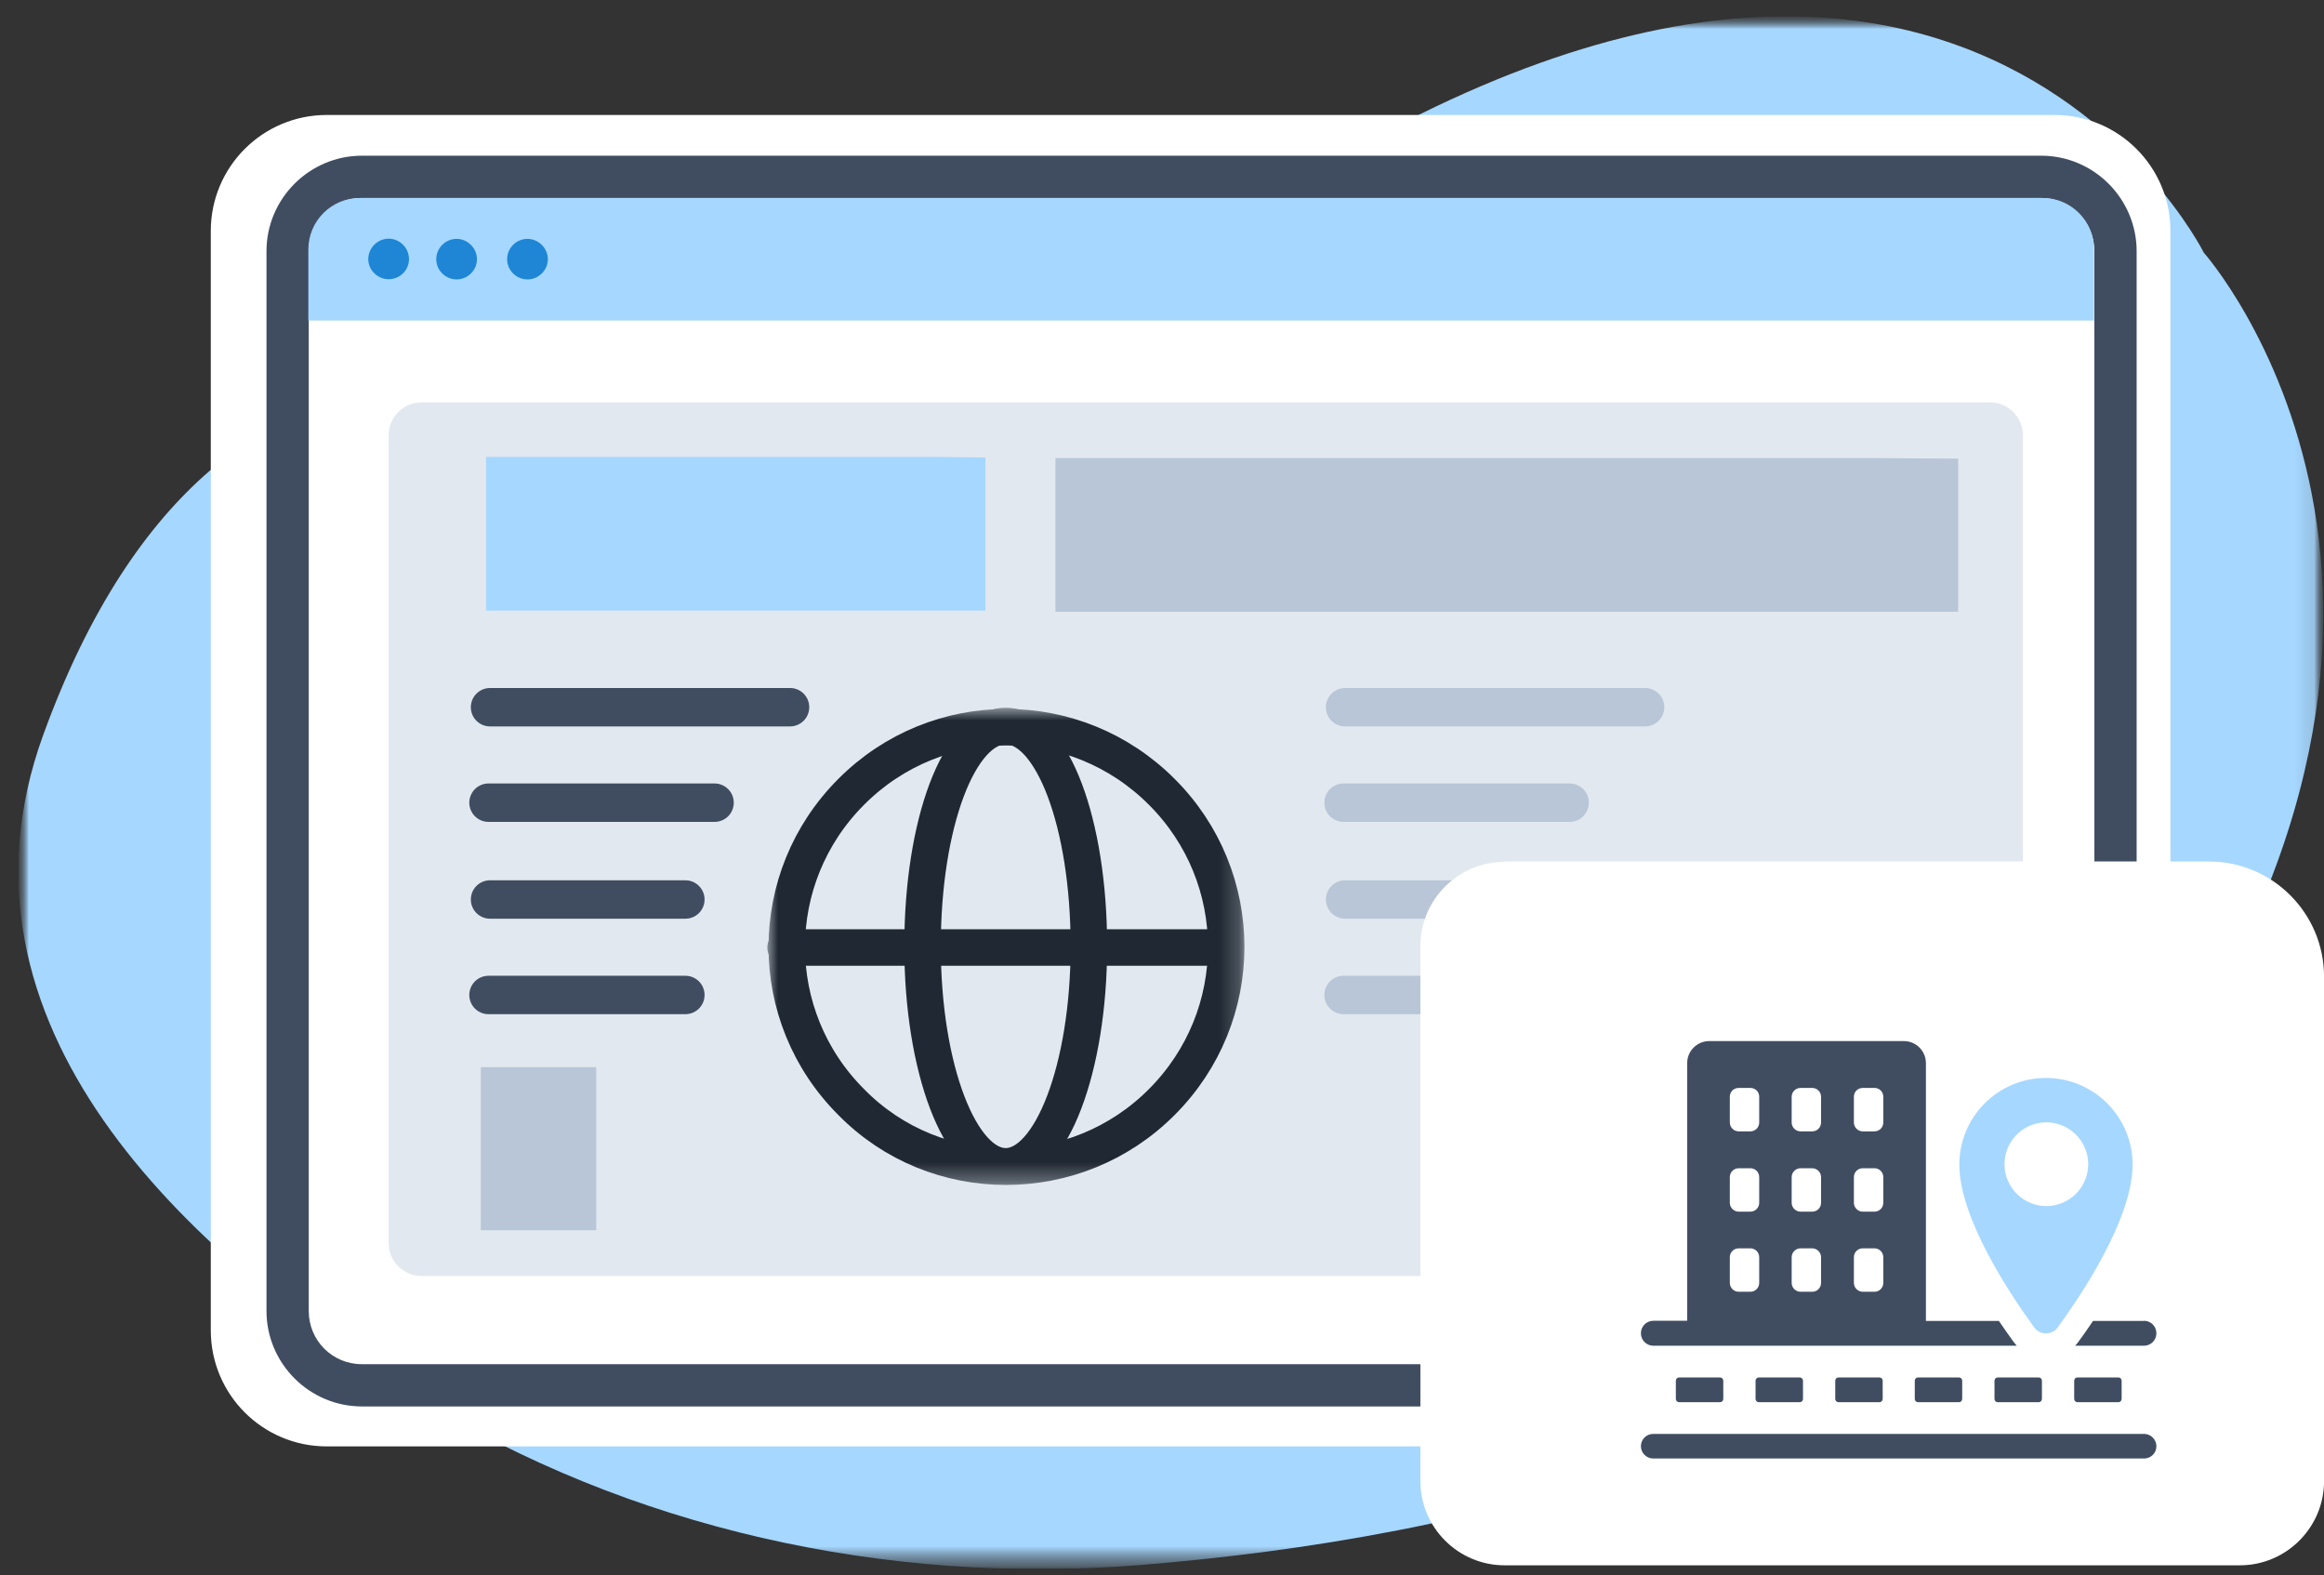
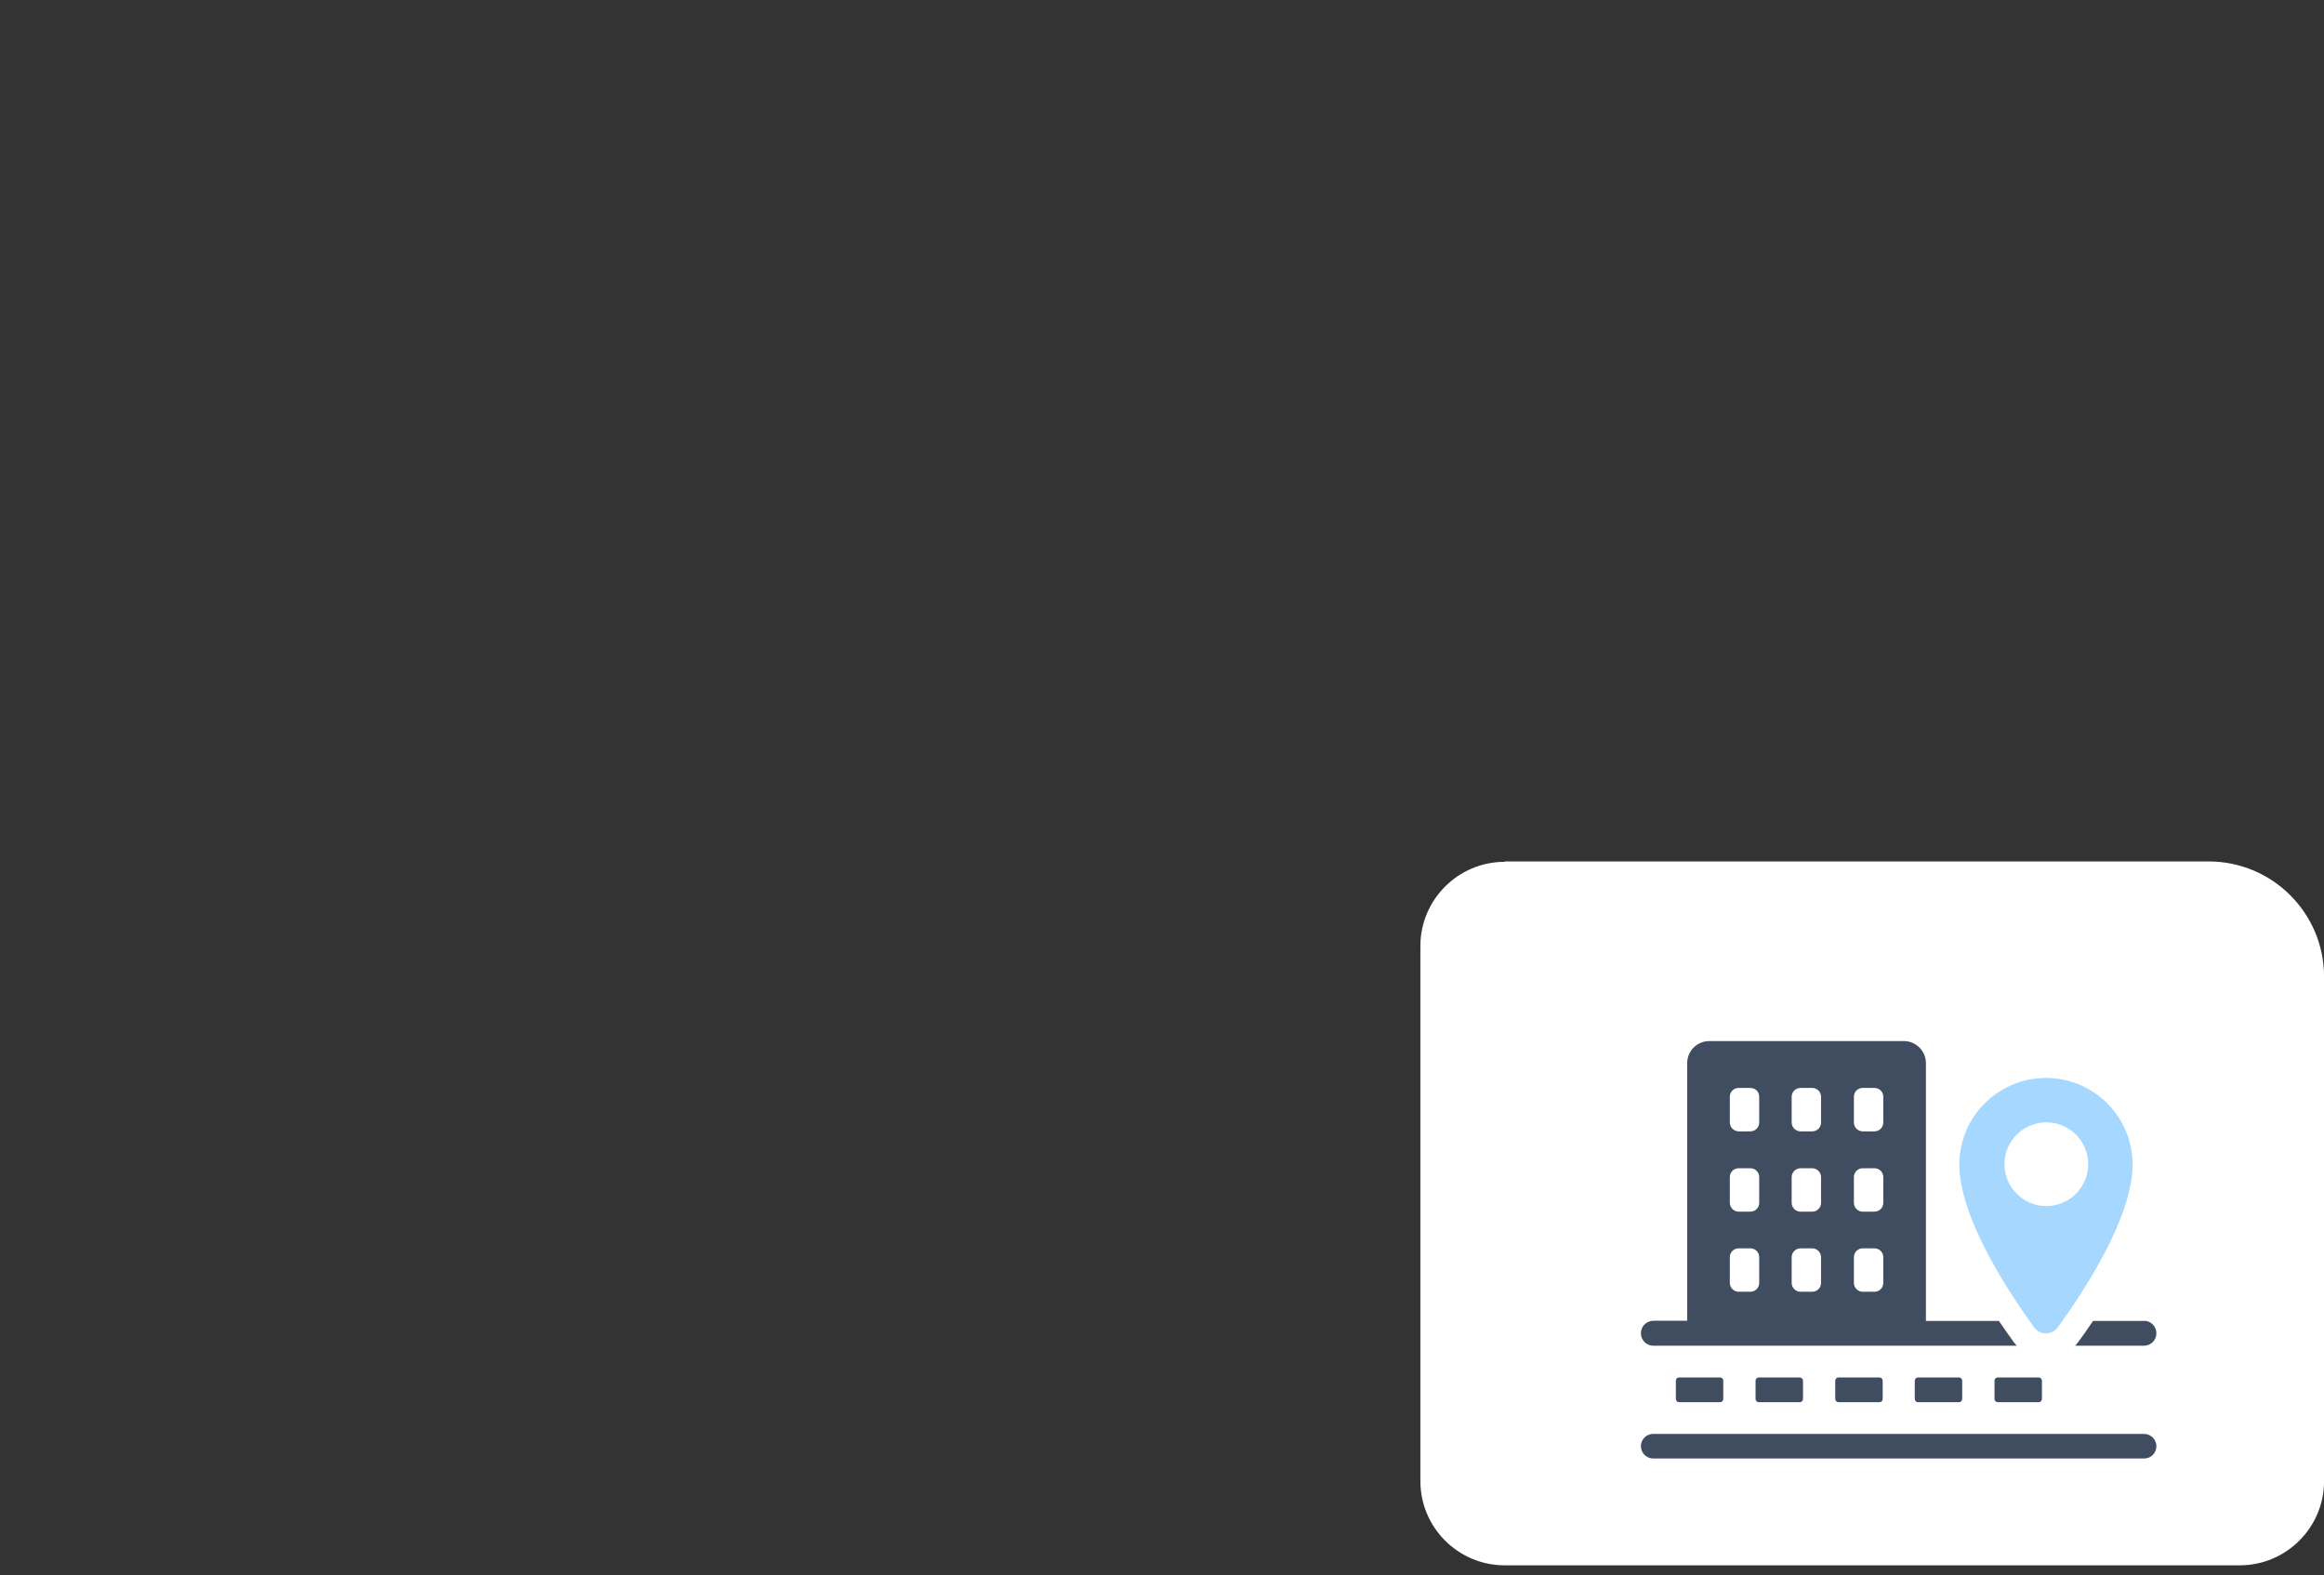
<svg xmlns="http://www.w3.org/2000/svg" width="121" height="82" viewBox="0 0 121 82" fill="none">
  <rect x="0" y="0" width="121" height="82" fill="#333333" stroke="none" />
  <g clip-path="url(#clip0_432_283)">
    <mask id="mask0_432_283" style="mask-type:luminance" maskUnits="userSpaceOnUse" x="0" y="0" width="121" height="82">
-       <path d="M120.953 0.845H0.953V81.675H120.953V0.845Z" fill="white" />
-     </mask>
+       </mask>
    <g mask="url(#mask0_432_283)">
      <mask id="mask1_432_283" style="mask-type:luminance" maskUnits="userSpaceOnUse" x="0" y="0" width="121" height="82">
        <path d="M120.953 0.845H0.953V81.675H120.953V0.845Z" fill="white" />
      </mask>
      <g mask="url(#mask1_432_283)">
        <mask id="mask2_432_283" style="mask-type:luminance" maskUnits="userSpaceOnUse" x="0" y="0" width="121" height="82">
          <path d="M120.943 0.845H0.953V81.675H120.943V0.845Z" fill="white" />
        </mask>
        <g mask="url(#mask2_432_283)">
          <path fill-rule="evenodd" clip-rule="evenodd" d="M31.574 21.895C31.574 21.895 11.864 11.775 2.244 38.275C-3.206 53.315 9.614 65.245 21.734 72.755C32.664 79.515 46.054 82.555 59.434 81.465C76.014 80.125 98.904 75.175 110.884 58.865C131.024 31.465 114.744 13.155 114.744 13.155C114.744 13.155 99.904 -16.585 57.714 16.405C57.714 16.405 45.694 26.275 31.574 21.895Z" fill="#A6D7FF" />
          <path fill-rule="evenodd" clip-rule="evenodd" d="M106.965 75.295H17.015C13.675 75.295 10.975 72.595 10.975 69.255V12.025C10.975 8.685 13.675 5.985 17.015 5.985H106.965C110.305 5.985 113.005 8.685 113.005 12.025V69.245C113.005 72.585 110.305 75.285 106.965 75.285V75.295Z" fill="white" />
-           <path d="M106.275 73.215H18.845C16.105 73.215 13.875 70.975 13.875 68.245V13.075C13.875 10.335 16.115 8.105 18.845 8.105H106.275C109.015 8.105 111.245 10.345 111.245 13.075V68.245C111.245 70.985 109.005 73.215 106.275 73.215ZM18.845 10.305C17.305 10.305 16.075 11.535 16.075 13.075V68.245C16.075 69.785 17.305 71.015 18.845 71.015H106.275C107.815 71.015 109.045 69.785 109.045 68.245V13.075C109.045 11.535 107.815 10.305 106.275 10.305H18.845Z" fill="#404D61" />
          <path fill-rule="evenodd" clip-rule="evenodd" d="M106.365 10.305H18.735C17.255 10.305 16.055 11.505 16.055 12.985V16.685H109.025V12.985C109.025 11.505 107.825 10.305 106.345 10.305H106.365Z" fill="#A6D7FF" />
          <path fill-rule="evenodd" clip-rule="evenodd" d="M21.294 13.485C21.294 14.075 20.814 14.535 20.234 14.535C19.654 14.535 19.174 14.055 19.174 13.485C19.174 12.915 19.654 12.425 20.234 12.425C20.814 12.425 21.294 12.905 21.294 13.485ZM23.774 12.435C23.184 12.435 22.714 12.915 22.714 13.495C22.714 14.075 23.194 14.545 23.774 14.545C24.354 14.545 24.834 14.065 24.834 13.495C24.834 12.925 24.354 12.435 23.774 12.435ZM27.464 12.435C26.874 12.435 26.404 12.915 26.404 13.495C26.404 14.075 26.884 14.545 27.464 14.545C28.044 14.545 28.524 14.065 28.524 13.495C28.524 12.925 28.044 12.435 27.464 12.435Z" fill="#1E86D5" />
          <path opacity="0.4" d="M103.604 20.945H21.954C21.004 20.945 20.234 21.715 20.234 22.665V64.705C20.234 65.655 21.004 66.425 21.954 66.425H103.604C104.554 66.425 105.324 65.655 105.324 64.705V22.665C105.324 21.715 104.554 20.945 103.604 20.945Z" fill="#B8C6D7" />
          <path d="M51.305 23.815L48.825 23.785H25.305V31.785H51.305V23.815Z" fill="#A6D7FF" />
          <path d="M101.953 23.875L97.473 23.845H54.953V31.845H101.953V23.875Z" fill="#B8C6D7" />
-           <path d="M31.043 55.555H25.033V64.045H31.043V55.555Z" fill="#B8C6D7" />
          <path d="M37.204 41.785H25.434M25.514 36.815H41.134M35.684 51.795H25.434M25.514 46.825H35.684" stroke="#404D61" stroke-width="2" stroke-linecap="round" stroke-linejoin="round" />
          <path d="M81.723 41.785H69.953M70.033 36.815H85.653M80.203 51.795H69.953M70.033 46.825H80.203" stroke="#B8C6D7" stroke-width="2" stroke-linecap="round" stroke-linejoin="round" />
        </g>
      </g>
    </g>
    <path d="M78.333 44.845H115.003C118.313 44.845 121.003 47.535 121.003 50.845V77.105C121.003 79.515 119.033 81.485 116.623 81.485H78.333C75.923 81.485 73.953 79.515 73.953 77.105V49.245C73.953 46.835 75.923 44.865 78.333 44.865V44.845Z" fill="white" />
    <mask id="mask3_432_283" style="mask-type:luminance" maskUnits="userSpaceOnUse" x="39" y="36" width="26" height="26">
-       <path d="M64.783 36.845H39.953V61.675H64.783V36.845Z" fill="white" />
-     </mask>
+       </mask>
    <g mask="url(#mask3_432_283)">
      <path d="M52.363 60.715C54.713 60.715 56.693 55.635 56.693 49.255C56.693 42.875 54.793 37.795 52.363 37.795C49.933 37.795 48.033 42.875 48.033 49.255C48.033 55.635 50.003 60.715 52.363 60.715Z" stroke="#202833" stroke-width="1.9" stroke-linecap="round" stroke-linejoin="round" />
      <path d="M40.902 49.325H63.742" stroke="#202833" stroke-width="1.9" stroke-linecap="round" stroke-linejoin="round" />
      <path d="M60.483 57.375C64.963 52.895 64.963 45.685 60.483 41.215C56.003 36.735 48.793 36.735 44.323 41.215C39.843 45.695 39.843 52.905 44.323 57.375C48.723 61.855 56.013 61.855 60.483 57.375Z" stroke="#202833" stroke-width="1.9" stroke-linecap="round" stroke-linejoin="round" />
    </g>
    <path d="M101.993 71.705H99.863C99.769 71.705 99.693 71.781 99.693 71.875V72.825C99.693 72.919 99.769 72.995 99.863 72.995H101.993C102.087 72.995 102.163 72.919 102.163 72.825V71.875C102.163 71.781 102.087 71.705 101.993 71.705Z" fill="#404D61" />
    <path d="M106.144 71.705H104.014C103.92 71.705 103.844 71.781 103.844 71.875V72.825C103.844 72.919 103.92 72.995 104.014 72.995H106.144C106.238 72.995 106.314 72.919 106.314 72.825V71.875C106.314 71.781 106.238 71.705 106.144 71.705Z" fill="#404D61" />
-     <path d="M110.294 71.705H108.164C108.07 71.705 107.994 71.781 107.994 71.875V72.825C107.994 72.919 108.07 72.995 108.164 72.995H110.294C110.388 72.995 110.464 72.919 110.464 72.825V71.875C110.464 71.781 110.388 71.705 110.294 71.705Z" fill="#404D61" />
    <path d="M97.853 71.705H95.723C95.629 71.705 95.553 71.781 95.553 71.875V72.825C95.553 72.919 95.629 72.995 95.723 72.995H97.853C97.947 72.995 98.023 72.919 98.023 72.825V71.875C98.023 71.781 97.947 71.705 97.853 71.705Z" fill="#404D61" />
    <path d="M93.704 71.705H91.574C91.48 71.705 91.404 71.781 91.404 71.875V72.825C91.404 72.919 91.48 72.995 91.574 72.995H93.704C93.798 72.995 93.874 72.919 93.874 72.825V71.875C93.874 71.781 93.798 71.705 93.704 71.705Z" fill="#404D61" />
    <path d="M89.554 71.705H87.424C87.33 71.705 87.254 71.781 87.254 71.875V72.825C87.254 72.919 87.33 72.995 87.424 72.995H89.554C89.648 72.995 89.724 72.919 89.724 72.825V71.875C89.724 71.781 89.648 71.705 89.554 71.705Z" fill="#404D61" />
    <path d="M111.634 68.765H108.974C108.704 69.175 108.434 69.545 108.194 69.875C108.144 69.935 108.104 69.995 108.044 70.055H111.624C111.984 70.055 112.274 69.765 112.274 69.405C112.274 69.045 111.984 68.755 111.624 68.755L111.634 68.765ZM104.074 68.765H100.274V55.345C100.274 54.715 99.764 54.195 99.124 54.195H88.994C88.364 54.195 87.844 54.705 87.844 55.345V68.755H86.084C85.724 68.755 85.434 69.045 85.434 69.405C85.434 69.765 85.724 70.055 86.084 70.055H105.004C104.954 69.995 104.904 69.935 104.854 69.875C104.614 69.545 104.344 69.165 104.074 68.765ZM91.594 66.785C91.594 67.035 91.394 67.245 91.134 67.245H90.524C90.274 67.245 90.064 67.035 90.064 66.785V65.445C90.064 65.195 90.264 64.985 90.524 64.985H91.134C91.394 64.985 91.594 65.195 91.594 65.445V66.785ZM91.594 62.615C91.594 62.865 91.394 63.075 91.134 63.075H90.524C90.274 63.075 90.064 62.865 90.064 62.615V61.275C90.064 61.025 90.264 60.815 90.524 60.815H91.134C91.394 60.815 91.594 61.025 91.594 61.275V62.615ZM91.594 58.435C91.594 58.685 91.394 58.895 91.134 58.895H90.524C90.274 58.895 90.064 58.685 90.064 58.435V57.095C90.064 56.835 90.264 56.635 90.524 56.635H91.134C91.394 56.635 91.594 56.835 91.594 57.095V58.435ZM94.814 66.785C94.814 67.035 94.614 67.245 94.354 67.245H93.744C93.494 67.245 93.284 67.035 93.284 66.785V65.445C93.284 65.195 93.494 64.985 93.744 64.985H94.354C94.604 64.985 94.814 65.195 94.814 65.445V66.785ZM94.814 62.615C94.814 62.865 94.614 63.075 94.354 63.075H93.744C93.494 63.075 93.284 62.865 93.284 62.615V61.275C93.284 61.025 93.494 60.815 93.744 60.815H94.354C94.604 60.815 94.814 61.025 94.814 61.275V62.615ZM94.814 58.435C94.814 58.685 94.614 58.895 94.354 58.895H93.744C93.494 58.895 93.284 58.685 93.284 58.435V57.095C93.284 56.835 93.494 56.635 93.744 56.635H94.354C94.604 56.635 94.814 56.835 94.814 57.095V58.435ZM98.054 66.785C98.054 67.035 97.854 67.245 97.594 67.245H96.984C96.734 67.245 96.524 67.035 96.524 66.785V65.445C96.524 65.195 96.724 64.985 96.984 64.985H97.594C97.854 64.985 98.054 65.195 98.054 65.445V66.785ZM98.054 62.615C98.054 62.865 97.854 63.075 97.594 63.075H96.984C96.734 63.075 96.524 62.865 96.524 62.615V61.275C96.524 61.025 96.724 60.815 96.984 60.815H97.594C97.854 60.815 98.054 61.025 98.054 61.275V62.615ZM98.054 58.435C98.054 58.685 97.854 58.895 97.594 58.895H96.984C96.734 58.895 96.524 58.685 96.524 58.435V57.095C96.524 56.835 96.724 56.635 96.984 56.635H97.594C97.854 56.635 98.054 56.835 98.054 57.095V58.435Z" fill="#404D61" />
    <path d="M111.634 74.645H86.074C85.714 74.645 85.434 74.935 85.434 75.285C85.434 75.635 85.724 75.925 86.074 75.925H111.634C111.994 75.925 112.274 75.635 112.274 75.285C112.274 74.935 111.984 74.645 111.634 74.645Z" fill="#404D61" />
    <path d="M107.134 69.105C108.364 67.415 111.034 63.445 111.034 60.625C111.034 58.135 109.014 56.115 106.524 56.115C104.034 56.115 102.014 58.135 102.014 60.625C102.014 63.435 104.684 67.415 105.914 69.105C106.214 69.515 106.834 69.515 107.134 69.105ZM104.364 60.605C104.364 59.395 105.344 58.425 106.544 58.425C107.744 58.425 108.724 59.405 108.724 60.605C108.724 61.805 107.744 62.785 106.544 62.785C105.344 62.785 104.364 61.805 104.364 60.605Z" fill="#A6D7FF" />
  </g>
  <defs>
    <clipPath id="clip0_432_283">
      <rect width="120.05" height="80.83" fill="white" transform="translate(0.953 0.845)" />
    </clipPath>
  </defs>
</svg>